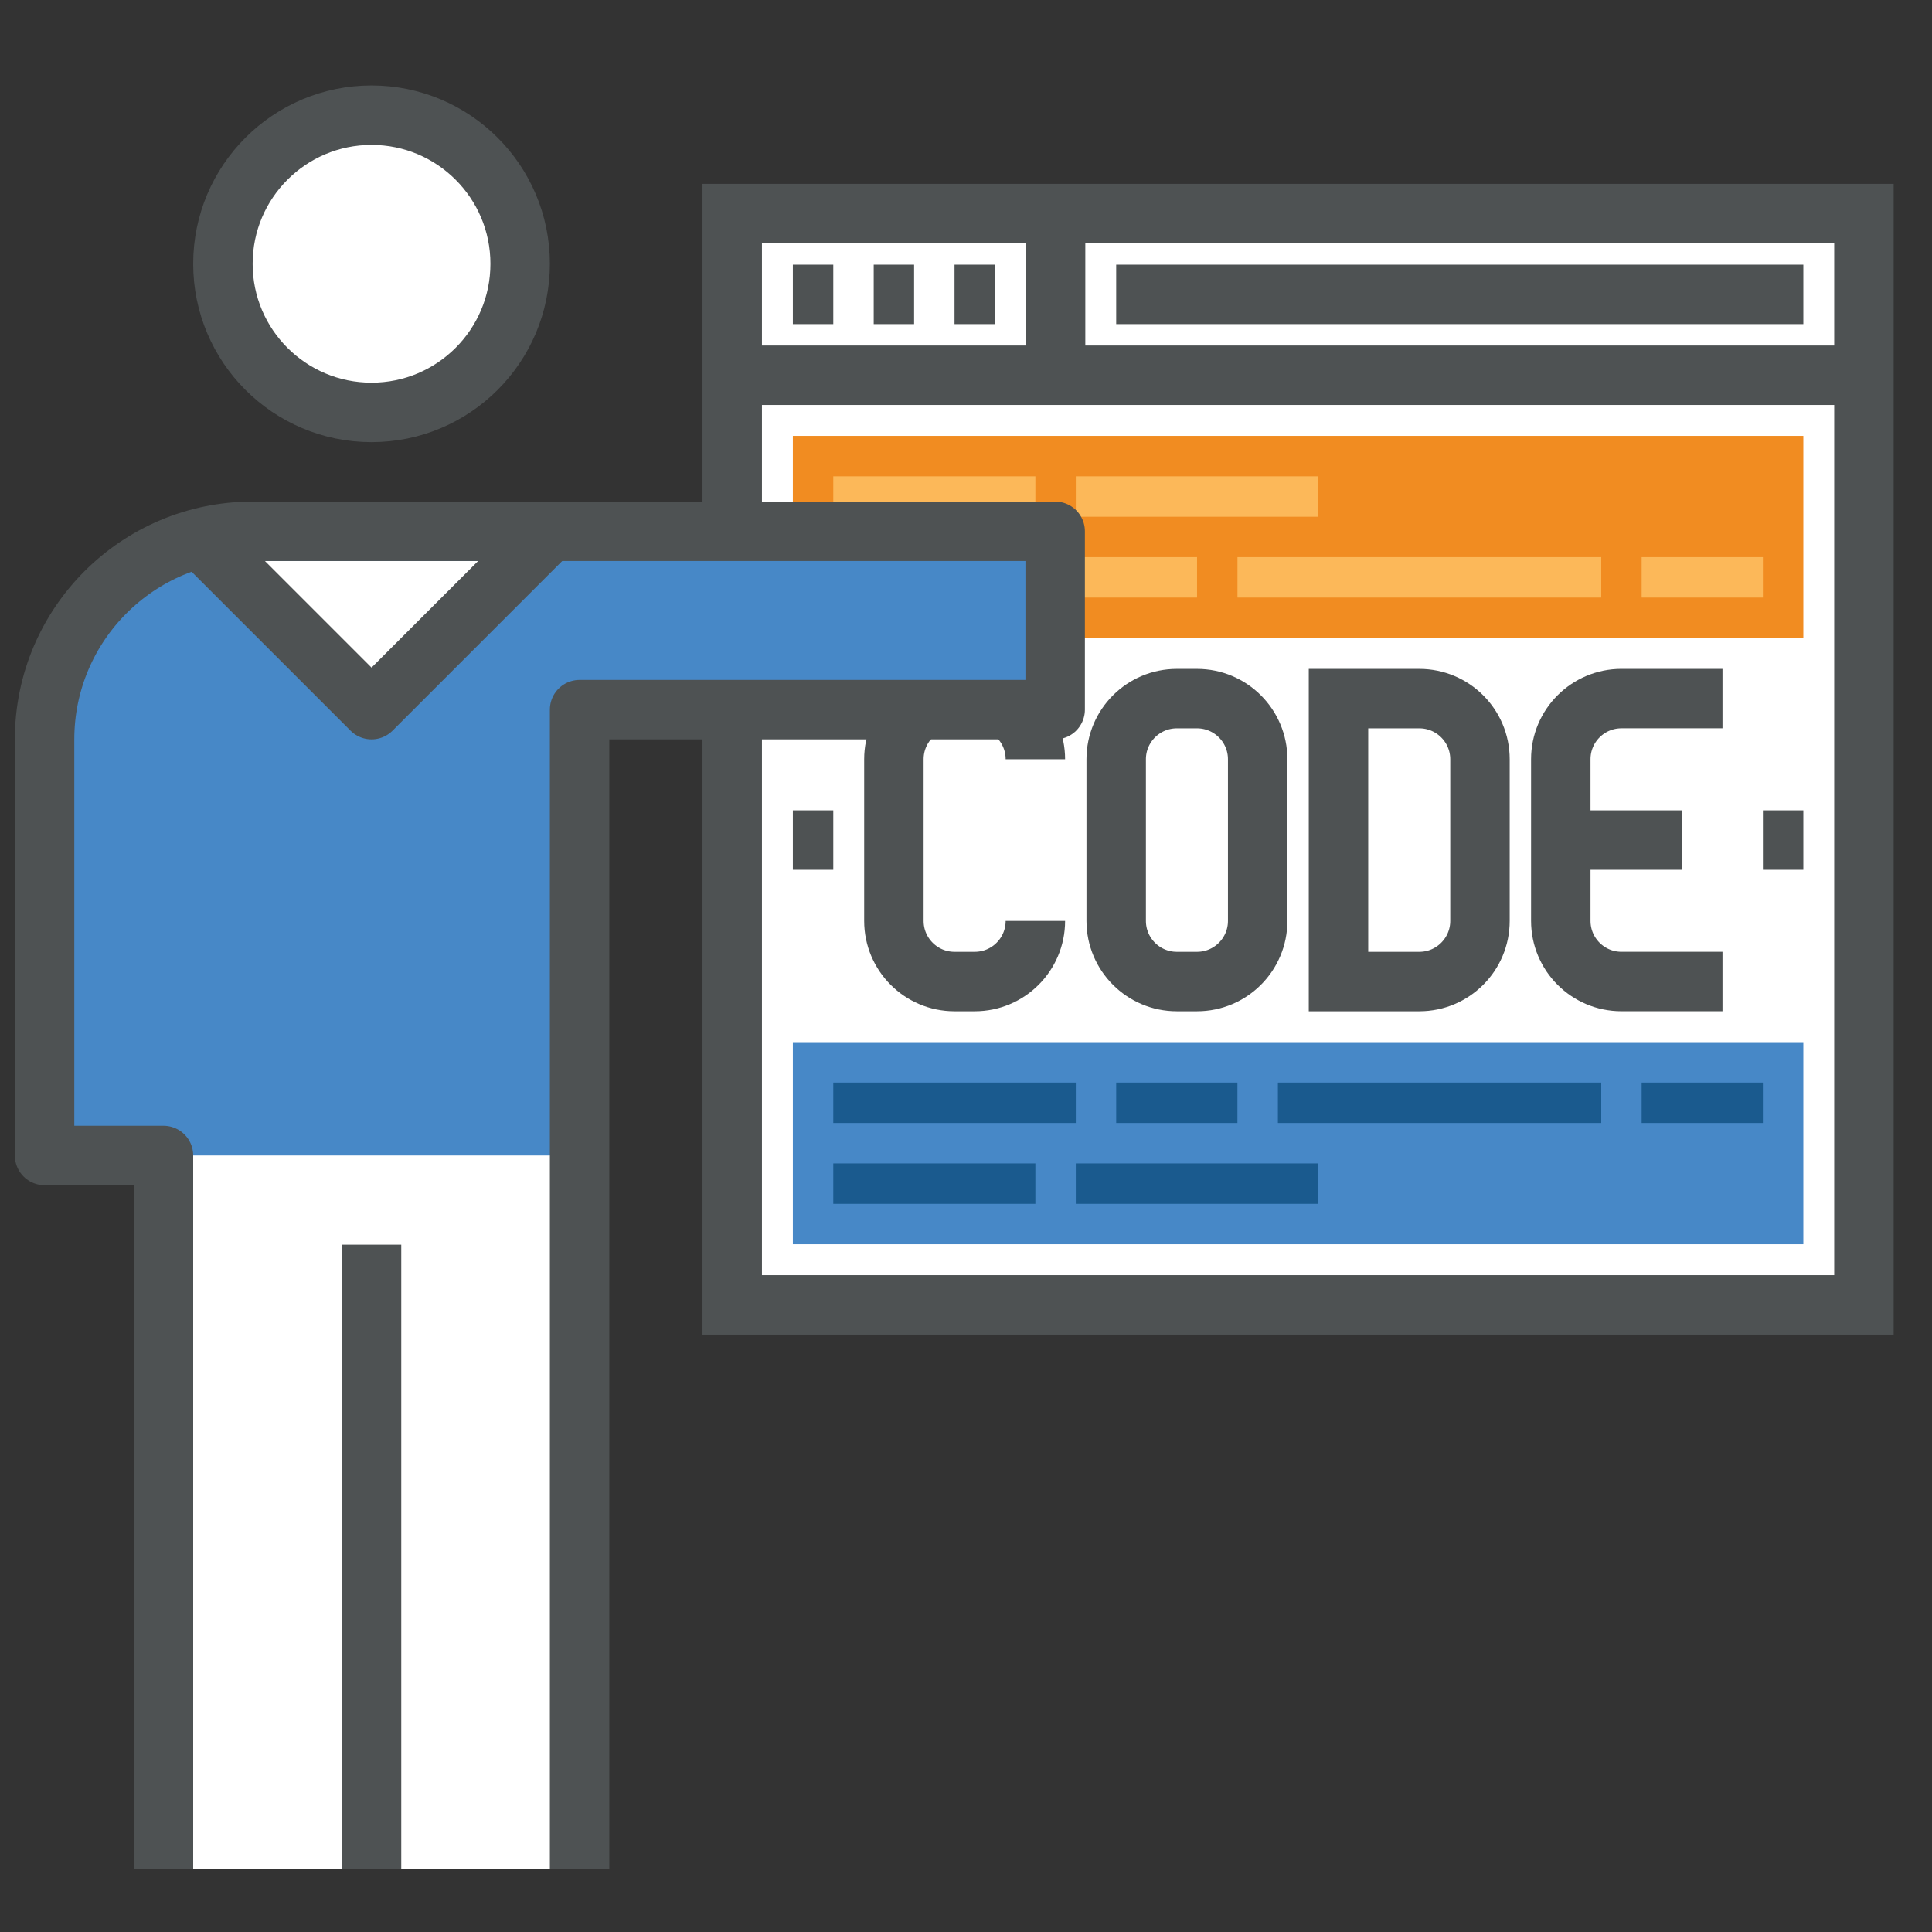
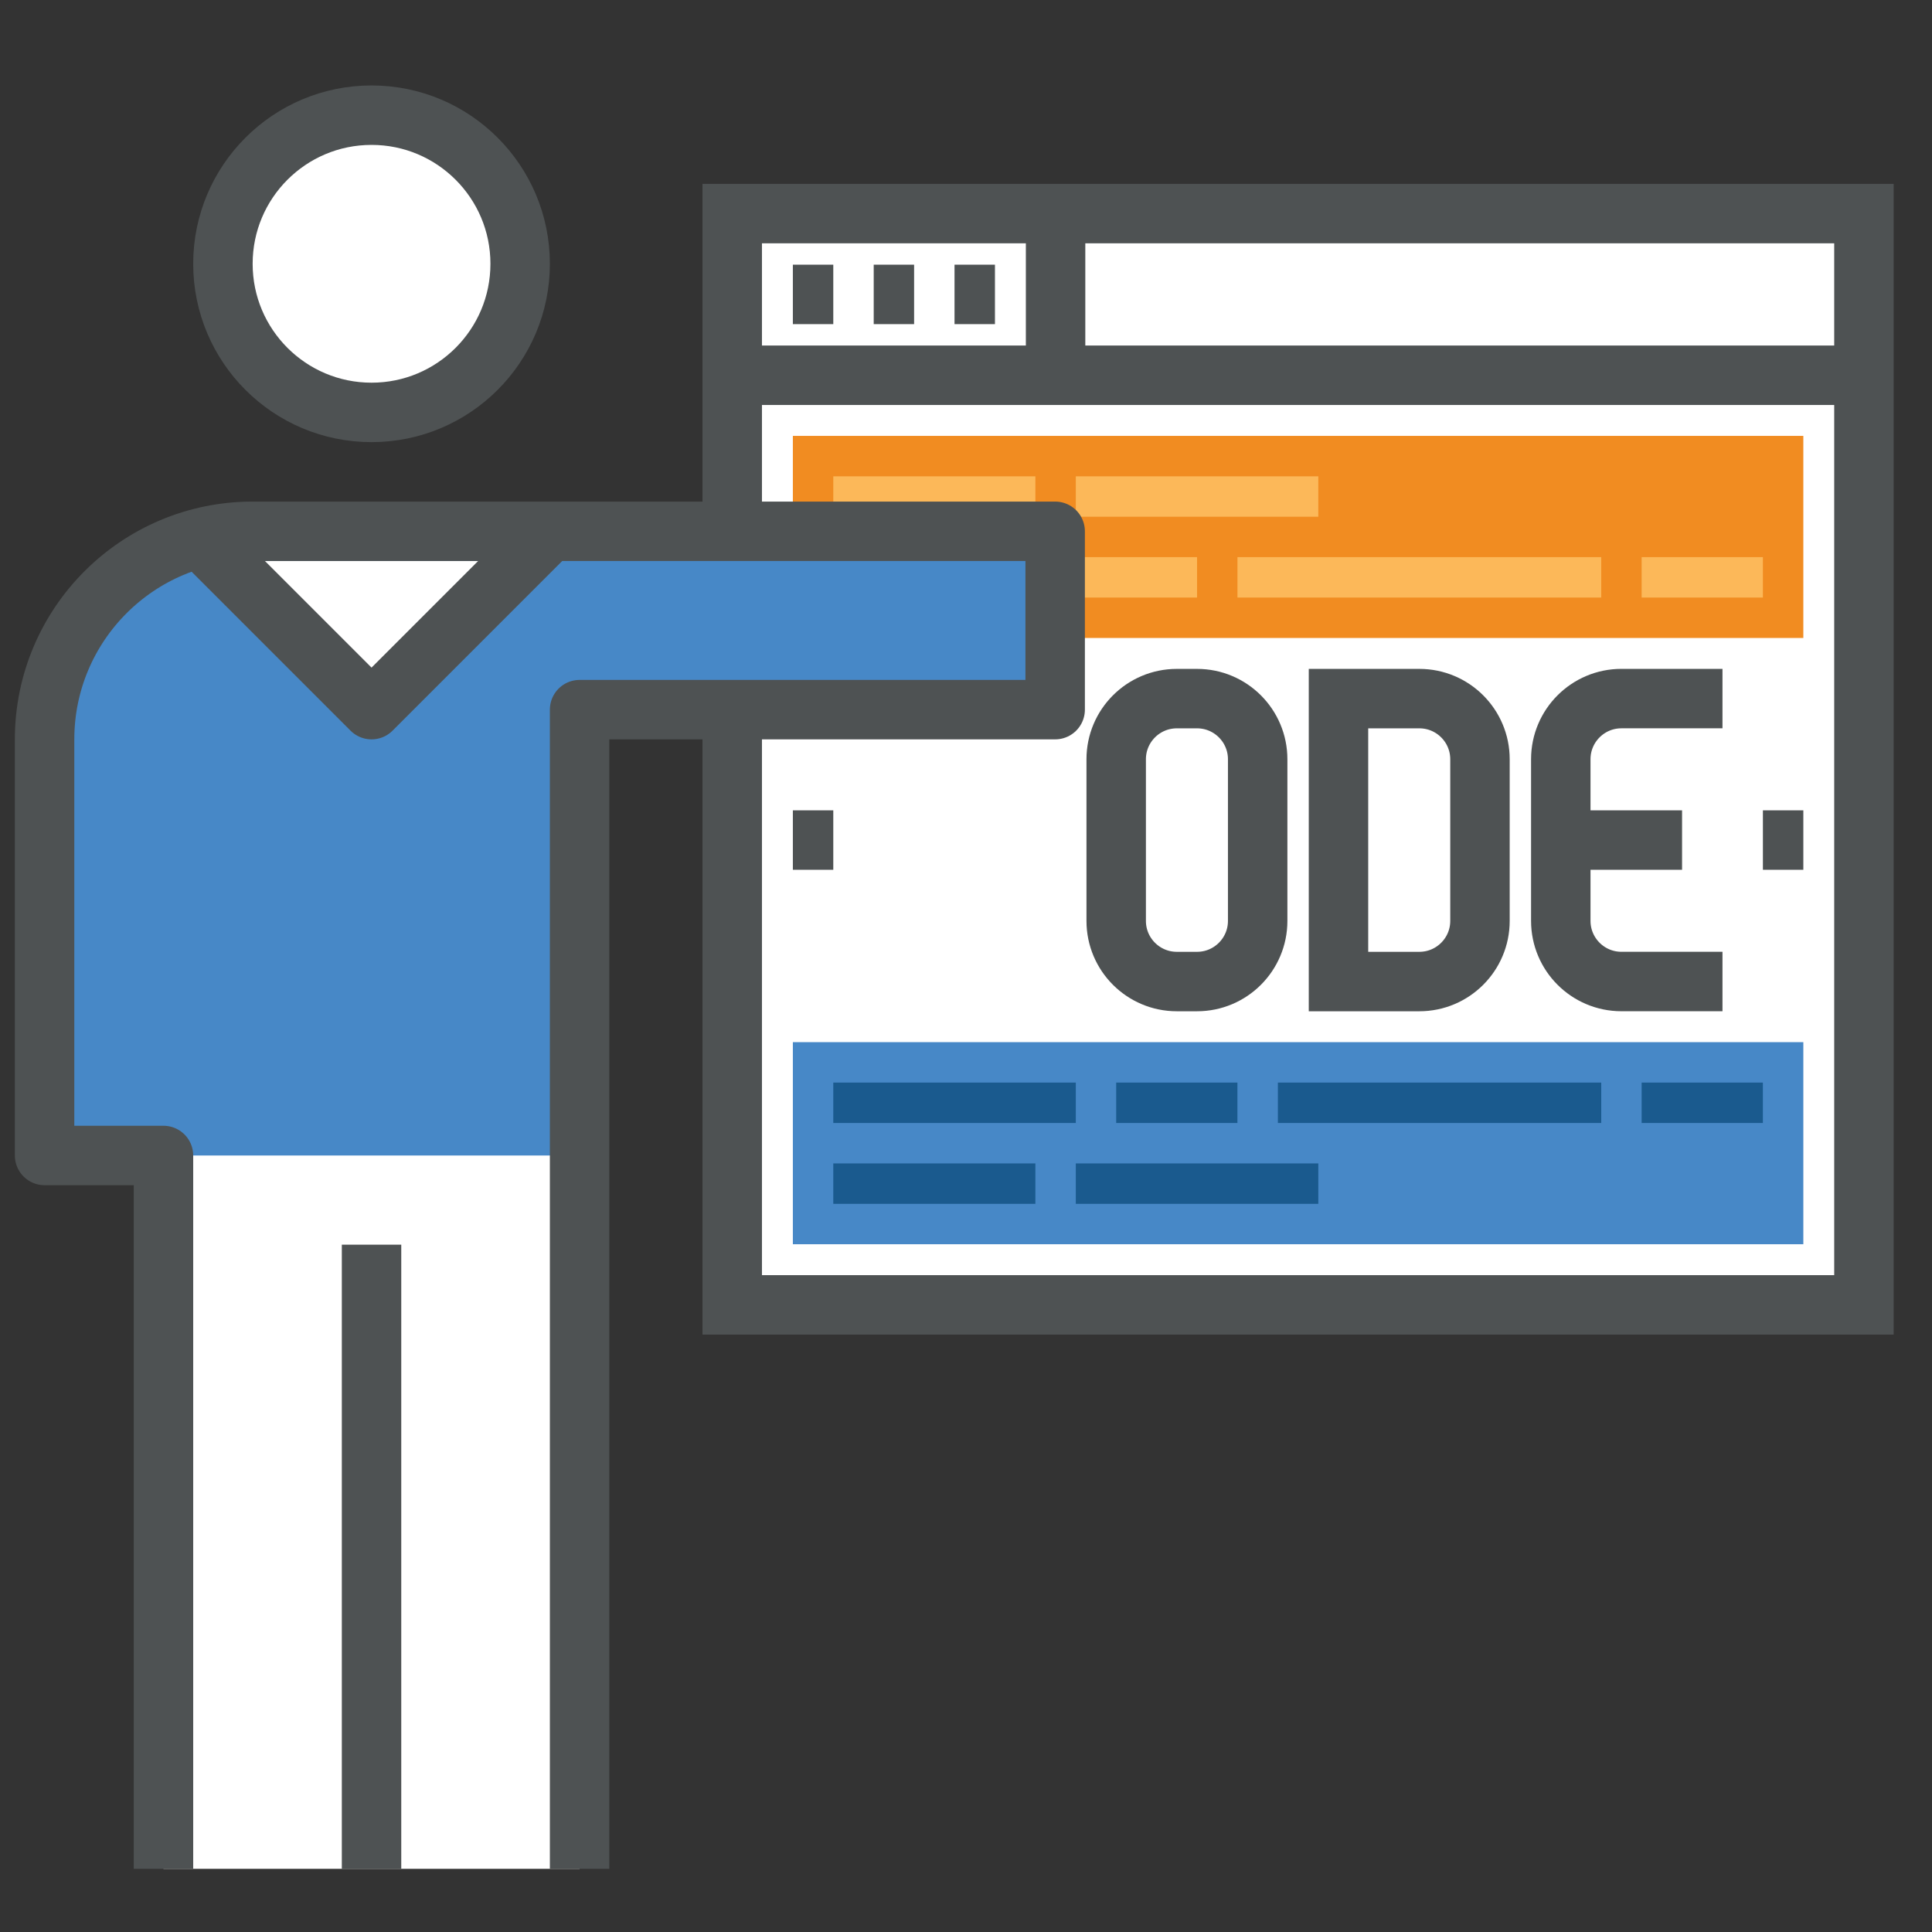
<svg xmlns="http://www.w3.org/2000/svg" version="1.1" id="Layer_1" x="0px" y="0px" width="65px" height="65px" viewBox="-0.25 -2.125 65 65" enable-background="new -0.25 -2.125 65 65" xml:space="preserve">
  <rect x="-0.25" y="-2.125" width="65" height="65" fill="#333333" stroke="none" />
  <g id="Layer_2">
    <g>
      <rect x="24.385" y="5.061" fill="#FFFFFF" width="38.075" height="36.715" />
      <rect x="24.385" y="5.061" fill="none" stroke="#4E5253" stroke-width="2" stroke-miterlimit="10" width="38.075" height="36.715" />
      <line fill="none" stroke="#4E5253" stroke-width="2" stroke-miterlimit="10" x1="24.385" y1="10.5" x2="62.46" y2="10.5" />
      <line fill="none" stroke="#4E5253" stroke-width="2" stroke-miterlimit="10" x1="26.425" y1="7.78" x2="27.785" y2="7.78" />
      <line fill="none" stroke="#4E5253" stroke-width="2" stroke-miterlimit="10" x1="29.145" y1="7.78" x2="30.504" y2="7.78" />
      <line fill="none" stroke="#4E5253" stroke-width="2" stroke-miterlimit="10" x1="31.864" y1="7.78" x2="33.224" y2="7.78" />
      <line fill="none" stroke="#4E5253" stroke-width="2" stroke-miterlimit="10" x1="35.264" y1="5.061" x2="35.264" y2="10.5" />
-       <line fill="none" stroke="#4E5253" stroke-width="2" stroke-miterlimit="10" x1="37.303" y1="7.78" x2="60.421" y2="7.78" />
      <g>
-         <path fill="none" stroke="#4E5253" stroke-width="2" stroke-miterlimit="10" d="M34.584,28.858c0,1.126-0.914,2.04-2.04,2.04     h-0.68c-1.126,0-2.04-0.914-2.04-2.04v-5.439c0-1.126,0.914-2.04,2.04-2.04h0.68c1.126,0,2.04,0.914,2.04,2.04" />
        <path fill="none" stroke="#4E5253" stroke-width="2" stroke-miterlimit="10" d="M42.063,28.858c0,1.126-0.914,2.04-2.04,2.04     h-0.68c-1.126,0-2.04-0.914-2.04-2.04v-5.439c0-1.126,0.914-2.04,2.04-2.04h0.68c1.126,0,2.04,0.914,2.04,2.04V28.858z" />
        <path fill="none" stroke="#4E5253" stroke-width="2" stroke-miterlimit="10" d="M49.542,28.858c0,1.126-0.914,2.04-2.04,2.04     h-2.72c0,0,0-0.914,0-2.04v-5.439c0-1.126,0-2.04,0-2.04h2.72c1.126,0,2.04,0.914,2.04,2.04V28.858z" />
        <g>
          <path fill="none" stroke="#4E5253" stroke-width="2" stroke-miterlimit="10" d="M57.701,30.897h-3.4      c-1.126,0-2.04-0.914-2.04-2.04v-5.439c0-1.126,0.914-2.04,2.04-2.04h3.4" />
          <line fill="none" stroke="#4E5253" stroke-width="2" stroke-miterlimit="10" x1="52.262" y1="26.138" x2="56.341" y2="26.138" />
        </g>
      </g>
      <line fill="none" stroke="#4E5253" stroke-width="2" stroke-miterlimit="10" x1="26.425" y1="26.138" x2="27.785" y2="26.138" />
      <line fill="none" stroke="#4E5253" stroke-width="2" stroke-miterlimit="10" x1="59.061" y1="26.138" x2="60.421" y2="26.138" />
      <g>
        <rect x="26.425" y="12.54" fill="#F18C21" width="33.996" height="6.799" />
        <rect x="27.785" y="13.9" fill="#FCB859" width="6.799" height="1.36" />
        <rect x="35.944" y="13.9" fill="#FCB859" width="8.159" height="1.36" />
        <rect x="27.785" y="16.619" fill="#FCB859" width="12.238" height="1.36" />
        <rect x="41.383" y="16.619" fill="#FCB859" width="12.238" height="1.36" />
        <rect x="54.981" y="16.619" fill="#FCB859" width="4.079" height="1.36" />
      </g>
      <g>
        <rect x="26.425" y="32.937" fill="#4788C7" width="33.996" height="6.799" />
        <rect x="27.785" y="34.297" fill="#1A5A8E" width="8.159" height="1.36" />
        <rect x="27.785" y="37.017" fill="#1A5A8E" width="6.799" height="1.36" />
        <rect x="35.944" y="37.017" fill="#1A5A8E" width="8.159" height="1.36" />
        <rect x="37.303" y="34.297" fill="#1A5A8E" width="4.079" height="1.36" />
        <rect x="54.981" y="34.297" fill="#1A5A8E" width="4.079" height="1.36" />
        <rect x="42.743" y="34.297" fill="#1A5A8E" width="10.879" height="1.36" />
      </g>
    </g>
  </g>
  <g id="Layer_1_1_">
    <g>
      <path fill="#FFFFFF" d="M5.25,60.75v-24h-4v-14c0-3.866,3.134-7,7-7h8h19v6h-16v39" />
      <path fill="#4788C7" d="M35.25,21.75v-6h-19h-8c-3.866,0-7,3.134-7,7v14h4h14v-15H35.25z" />
      <circle fill="#FFFFFF" cx="12.25" cy="6.75" r="5" />
      <line fill="none" stroke="#4E5253" stroke-width="2" stroke-linejoin="round" stroke-miterlimit="10" x1="12.25" y1="60.75" x2="12.25" y2="39.75" />
      <circle fill="none" stroke="#4E5253" stroke-width="2" stroke-linejoin="round" stroke-miterlimit="10" cx="12.25" cy="6.75" r="5" />
      <g>
        <polyline fill="#FFFFFF" points="17.25,16.75 12.25,21.75 7.25,16.75    " />
      </g>
      <g>
        <polyline fill="none" stroke="#4E5253" stroke-width="2" stroke-linejoin="round" stroke-miterlimit="10" points="18.25,15.75      12.25,21.75 6.25,15.75    " />
      </g>
      <path fill="none" stroke="#4E5253" stroke-width="2" stroke-linejoin="round" stroke-miterlimit="10" d="M5.25,60.75v-24h-4v-14    c0-3.866,3.134-7,7-7h8h19v6h-16v39" />
    </g>
  </g>
</svg>